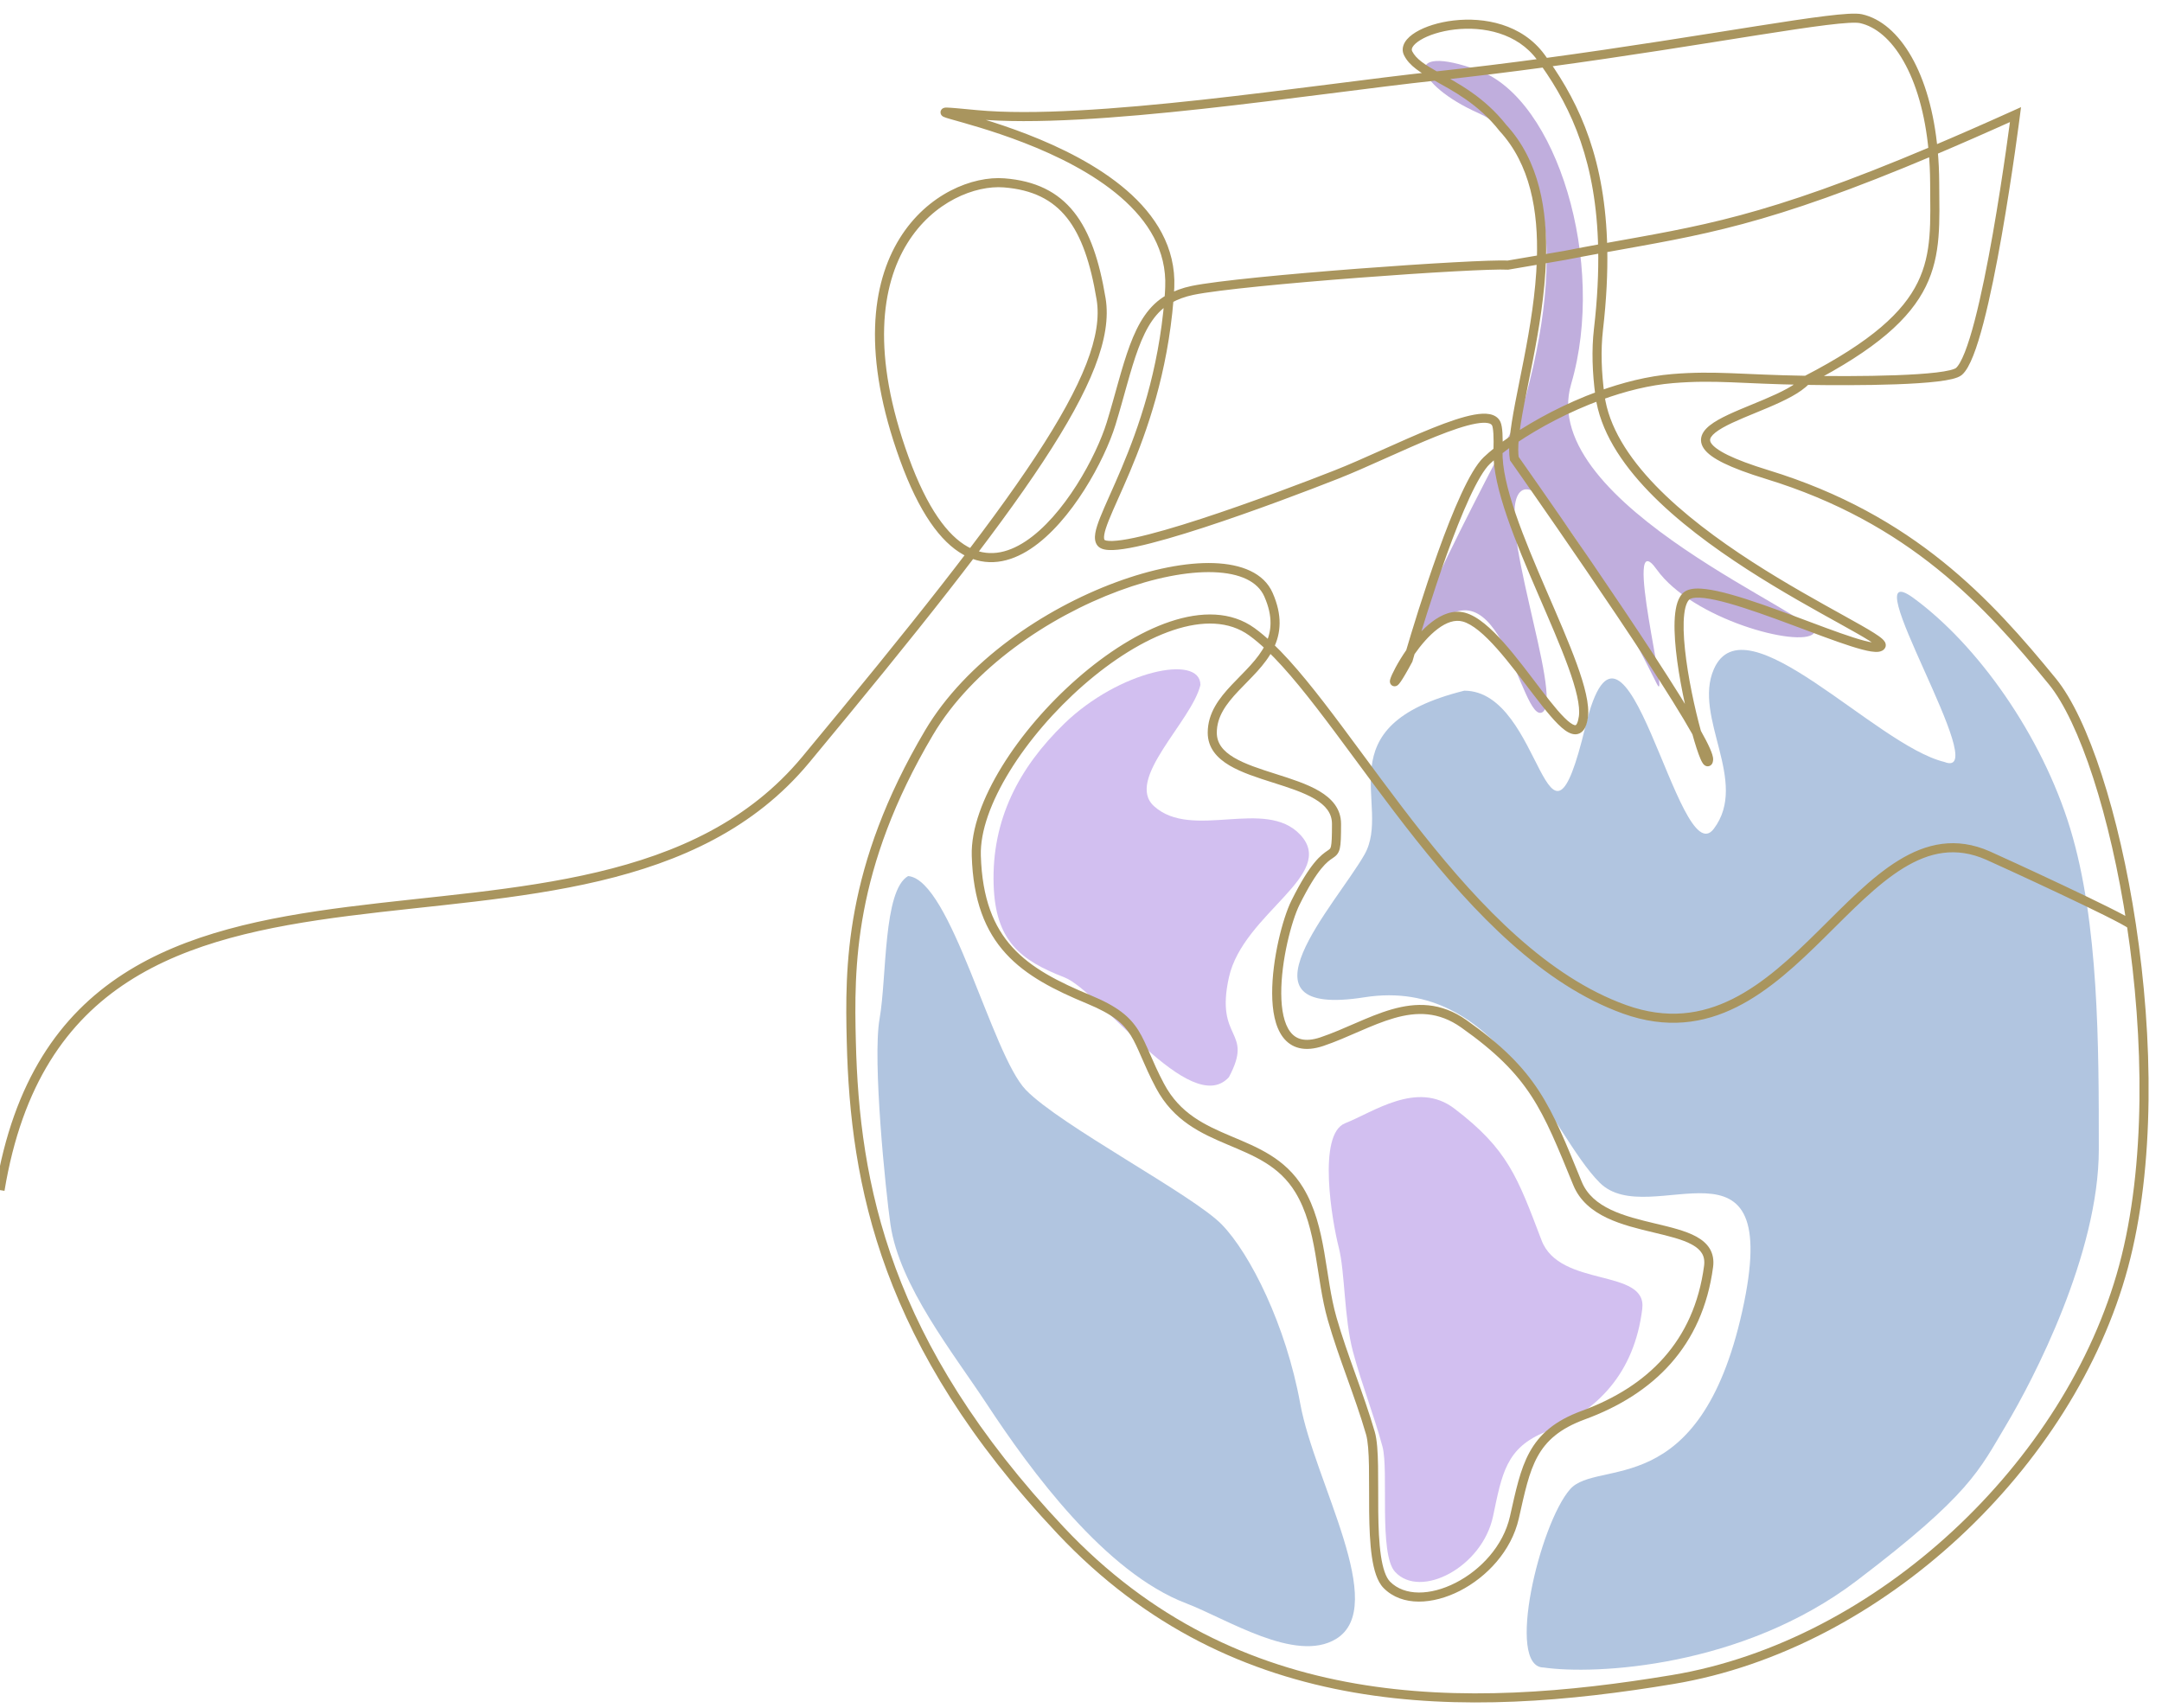
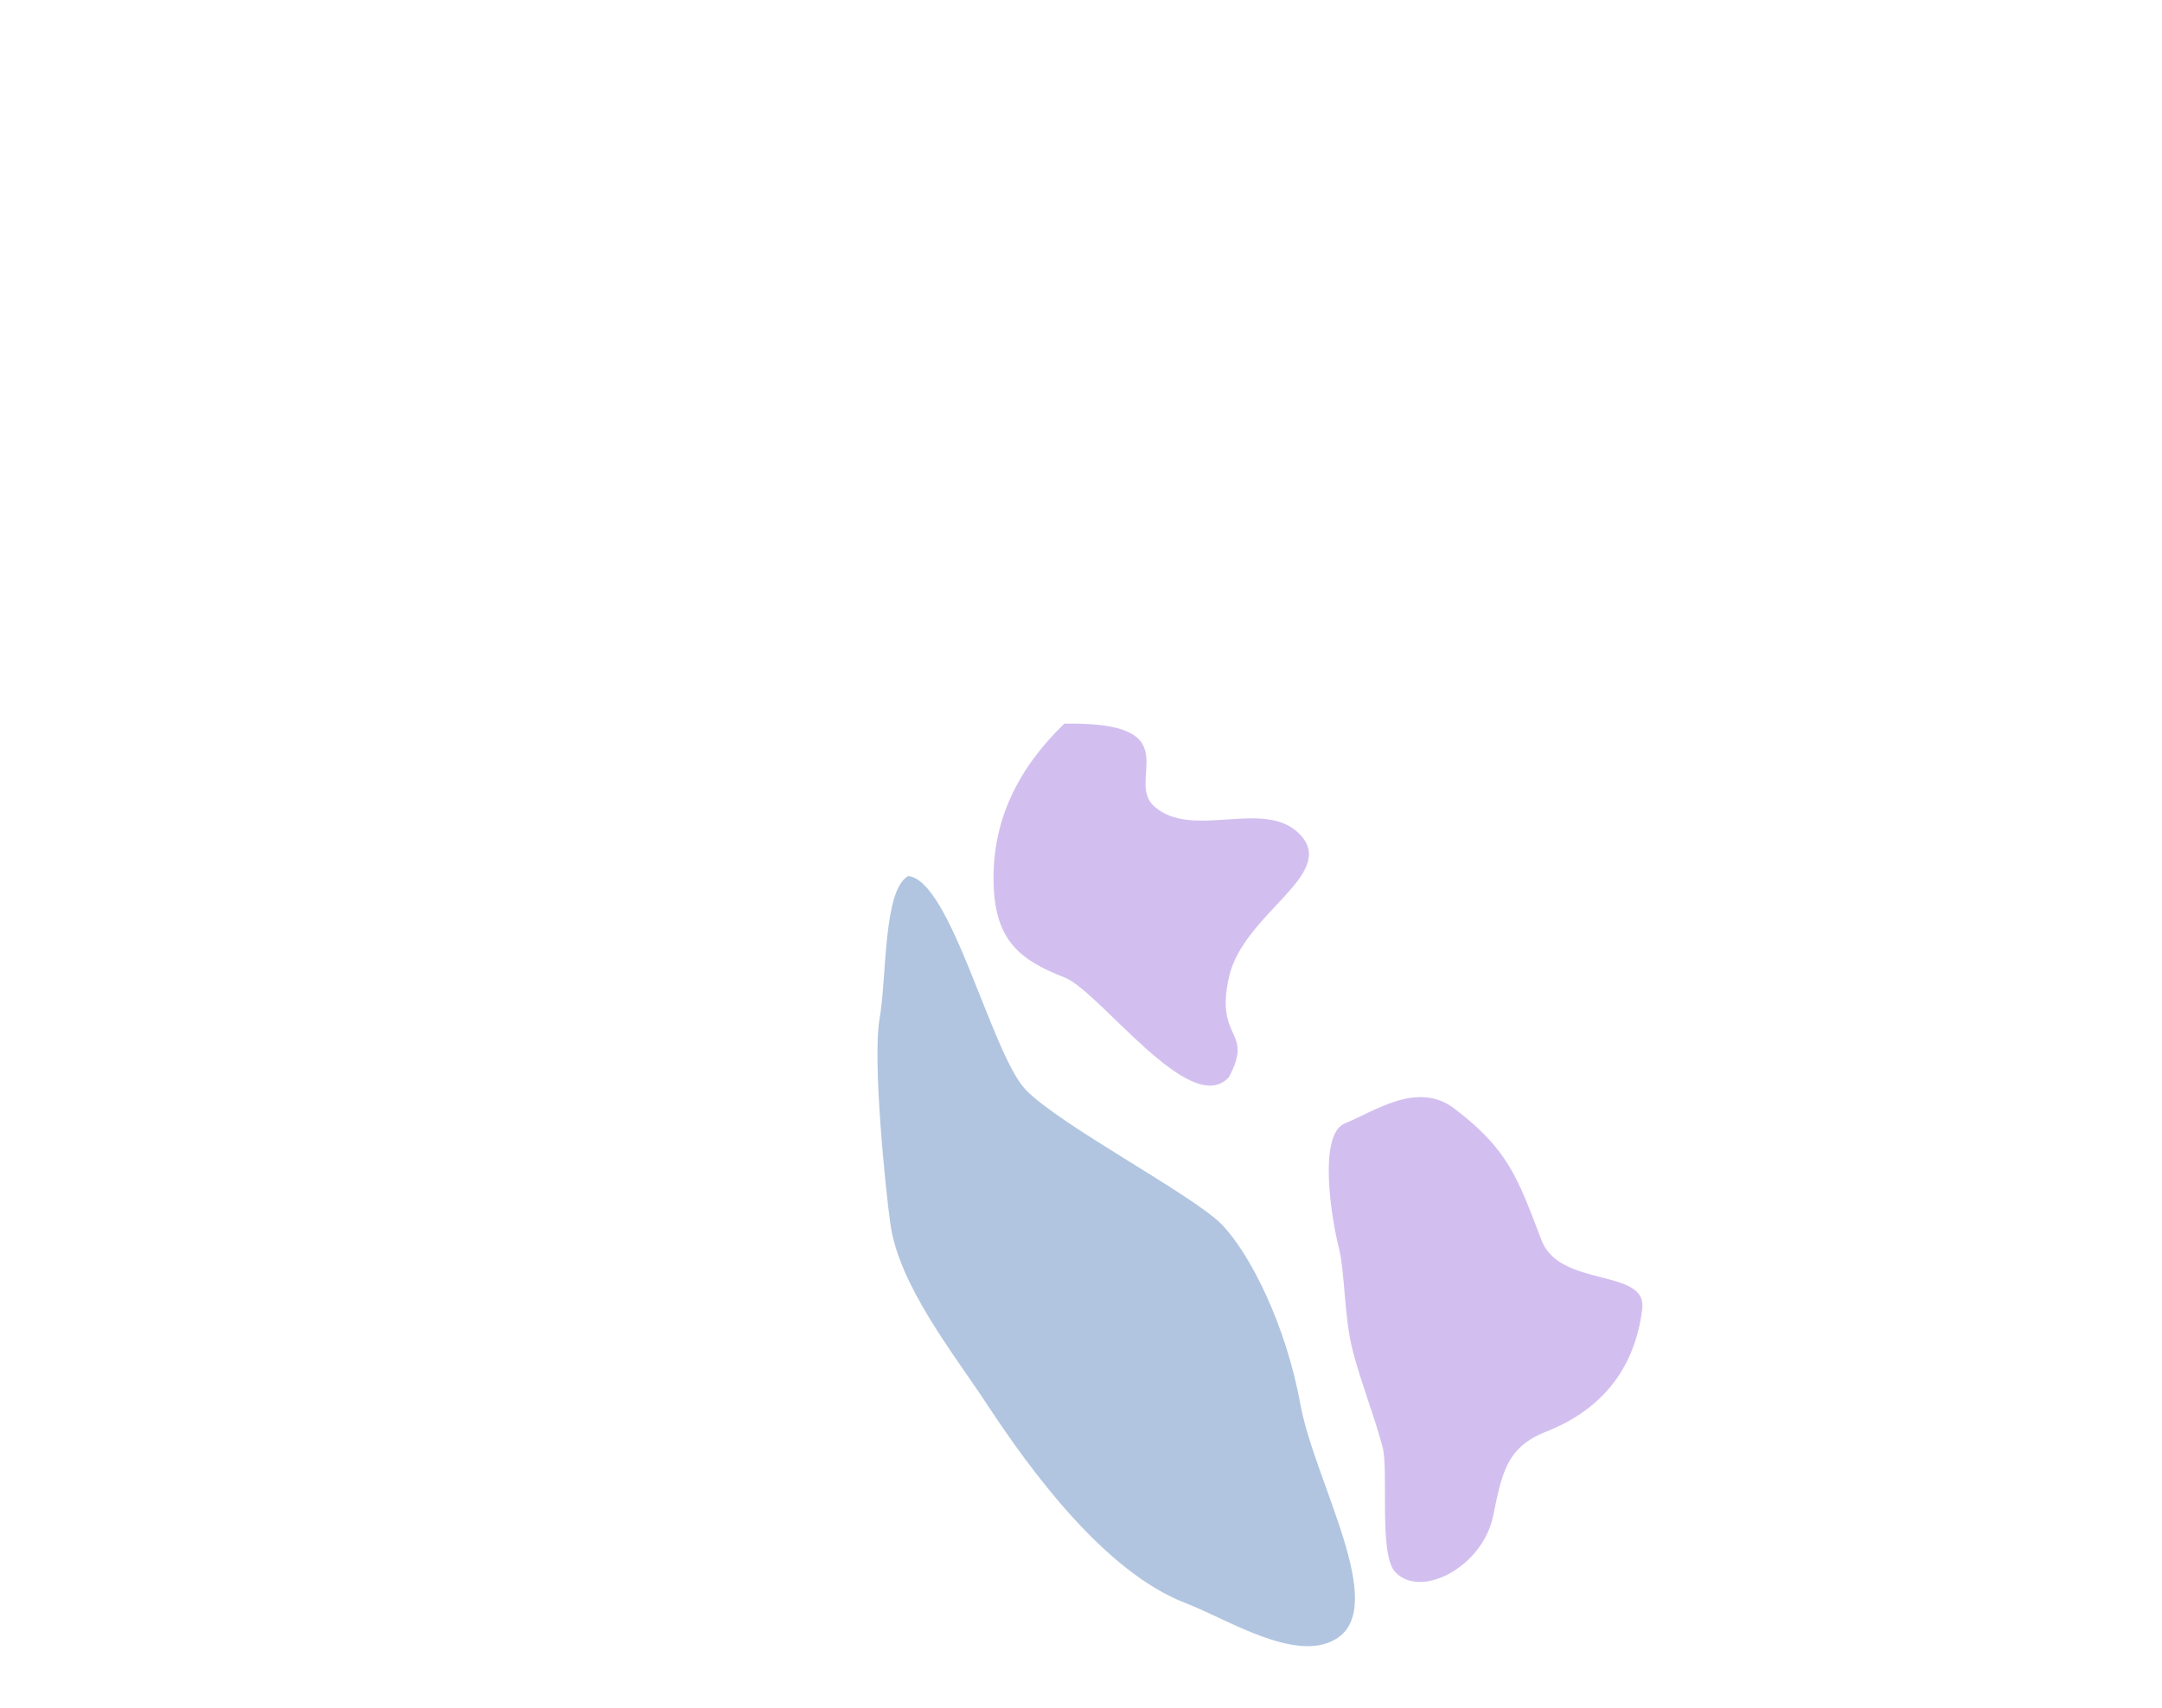
<svg xmlns="http://www.w3.org/2000/svg" width="119" height="94" viewBox="0 0 119 94" fill="none">
-   <path d="M81.377 3.872C77.06 2.302 77.846 4.657 81.378 6.227C84.91 7.797 86.478 13.291 83.732 22.71C83.732 22.71 74.704 39.586 78.629 34.876C82.555 30.167 83.733 39.978 84.91 39.193C86.086 38.408 82.162 28.204 83.732 27.027C85.301 25.85 90.404 36.054 91.188 37.624C91.972 39.193 89.225 28.597 91.188 31.344C93.151 34.092 99.037 35.661 99.822 34.876C100.608 34.092 84.516 27.812 86.478 21.14C88.44 14.469 85.693 5.442 81.377 3.872Z" fill="#C0AEDD" />
  <path d="M74.475 74.417C73.97 72.525 74.039 70.021 73.683 68.641C73.328 67.261 72.491 62.431 74.039 61.824C75.586 61.218 77.996 59.455 80.045 61.012C83 63.259 83.526 64.793 84.85 68.268C85.853 70.901 90.672 69.783 90.393 72.043C89.958 75.566 87.938 77.681 85.099 78.801C82.883 79.674 82.672 81.13 82.18 83.458C81.587 86.265 78.184 88.031 76.788 86.518C75.877 85.53 76.45 80.937 76.094 79.623C75.616 77.856 74.944 76.178 74.475 74.417Z" fill="#D2BFF0" />
-   <path d="M58.579 39.831C61.574 36.925 66.073 35.971 66.073 37.702C65.593 39.705 61.904 42.909 63.52 44.373C65.612 46.27 69.643 43.891 71.567 45.943C73.63 48.145 68.427 50.26 67.642 53.792C66.858 57.325 69.042 56.651 67.642 59.287C65.536 61.609 60.542 54.555 58.579 53.792C56.143 52.846 54.788 51.776 54.691 48.691C54.579 45.122 56.079 42.257 58.579 39.831Z" fill="#D2BFF0" />
-   <path d="M94.33 36.838C96.04 32.911 103.219 41.015 107.019 41.938C109.827 43.042 101.808 30.354 105.318 32.914C108.827 35.474 112.382 40.45 113.952 45.618C115.522 50.787 115.522 57.504 115.522 63.262C115.522 69.02 111.911 75.942 110.42 78.439C108.928 80.936 108.457 82.249 102.178 87.016C95.898 91.782 87.796 92.191 84.969 91.782C82.858 91.782 84.74 83.888 86.419 81.971C87.921 80.257 93.544 82.756 95.898 72.16C98.253 61.563 90.795 67.843 88.049 65.095C85.303 62.348 82.556 53.714 75.099 54.892C67.643 56.069 73.53 49.789 75.1 47.042C76.67 44.295 72.745 39.978 80.594 38.016C84.969 38.016 85.09 49.005 87.266 39.978C89.441 30.951 92.37 48.22 94.33 45.618C96.29 43.017 93.174 39.491 94.33 36.838Z" fill="#B1C5E0" />
+   <path d="M58.579 39.831C65.593 39.705 61.904 42.909 63.52 44.373C65.612 46.27 69.643 43.891 71.567 45.943C73.63 48.145 68.427 50.26 67.642 53.792C66.858 57.325 69.042 56.651 67.642 59.287C65.536 61.609 60.542 54.555 58.579 53.792C56.143 52.846 54.788 51.776 54.691 48.691C54.579 45.122 56.079 42.257 58.579 39.831Z" fill="#D2BFF0" />
  <path d="M49.985 48.219C52.344 48.426 54.575 58.038 56.468 59.993C58.361 61.949 65.681 65.78 67.251 67.4C68.821 69.02 70.783 72.944 71.568 77.261C72.353 81.578 76.478 88.43 73.533 90.212C71.309 91.558 67.521 89.1 65.291 88.25C60.83 86.55 56.747 80.978 54.303 77.261C52.469 74.474 49.502 70.772 49.013 67.4C48.749 65.575 48.011 58.35 48.414 56.069C48.817 53.788 48.603 49.005 49.985 48.219Z" fill="#B1C5E0" />
-   <path d="M69.817 32.729L69.589 32.83L69.817 32.729ZM51.135 40.327L51.35 40.455L51.135 40.327ZM46.857 57.334L46.607 57.34L46.857 57.334ZM58.382 84.24L58.563 84.069L58.382 84.24ZM116.884 69.706L117.126 69.771L116.884 69.706ZM117.314 50.901L117.561 50.864L117.314 50.901ZM112.96 37.499L113.153 37.34L112.96 37.499ZM97.262 26.117L97.188 26.356L97.262 26.117ZM68.906 34.773L69.052 34.571L68.906 34.773ZM53.737 47.093L53.487 47.1L53.737 47.093ZM59.934 55.011L60.029 54.781L59.934 55.011ZM63.848 59.766L64.069 59.649L63.848 59.766ZM71.516 65.504L71.302 65.633L71.516 65.504ZM73.323 72.581L73.563 72.512L73.323 72.581ZM75.43 78.883L75.671 78.814L75.43 78.883ZM76.334 87.232L76.511 87.056L76.334 87.232ZM83.353 83.528L83.109 83.472L83.353 83.528ZM87.152 77.888L87.238 78.123L87.152 77.888ZM94.043 69.706L93.795 69.673L94.043 69.706ZM86.827 65.135L87.059 65.04L86.827 65.135ZM80.573 56.351L80.717 56.147L80.573 56.351ZM72.755 57.334L72.835 57.571L72.755 57.334ZM71.307 49.679L71.083 49.568L71.307 49.679ZM49.774 25.242L49.539 25.327L49.774 25.242ZM61.156 23.321L61.395 23.395L61.156 23.321ZM65.638 15.984L65.689 16.229L65.638 15.984ZM82.993 14.594L82.976 14.843L83.006 14.845L83.035 14.84L82.993 14.594ZM82.724 7.042L82.528 7.197L82.533 7.205L82.54 7.212L82.724 7.042ZM77.507 2.935L77.73 2.823V2.823L77.507 2.935ZM84.813 3.153L85.014 3.005V3.005L84.813 3.153ZM87.982 18.125L87.734 18.097L87.982 18.125ZM103.541 35.536L103.321 35.418L103.541 35.536ZM92.945 32.729L93.049 32.956L92.945 32.729ZM94.043 41.816L94.292 41.839V41.839L94.043 41.816ZM83.351 25.242L83.104 25.282L83.113 25.338L83.147 25.386L83.351 25.242ZM87.152 39.461L86.904 39.426L87.152 39.461ZM80.573 33.967L80.508 34.208L80.573 33.967ZM77.507 36.321L77.727 36.44L77.74 36.416L77.747 36.39L77.507 36.321ZM81.838 25.347L81.665 25.166L81.838 25.347ZM92.069 20.838L92.048 20.588L92.069 20.838ZM107.82 20.447L107.658 20.256V20.256L107.82 20.447ZM110.936 6.308L111.184 6.34L111.24 5.897L110.833 6.081L110.936 6.308ZM86.115 14.06L86.157 14.306L86.163 14.305L86.115 14.06ZM53.737 6.308L53.761 6.06L53.737 6.308ZM102.429 1.028L102.376 1.272V1.272L102.429 1.028ZM106.488 10.065L106.738 10.064V10.064L106.488 10.065ZM60.607 29.88L60.414 30.039L60.607 29.88ZM73.564 26.117L73.472 25.884L73.564 26.117ZM82.357 23.321L82.13 23.426L82.357 23.321ZM64.385 15.816L64.135 15.805V15.805L64.385 15.816ZM89.412 55.552L89.497 55.316L89.412 55.552ZM109.428 47.093L109.529 46.864L109.428 47.093ZM70.046 32.628C69.562 31.531 68.327 31.047 66.812 30.994C65.282 30.942 63.381 31.322 61.409 32.053C57.468 33.513 53.167 36.404 50.919 40.2L51.35 40.455C53.52 36.788 57.711 33.956 61.583 32.522C63.517 31.805 65.352 31.445 66.794 31.494C68.251 31.544 69.224 32.004 69.589 32.83L70.046 32.628ZM50.919 40.2C46.467 47.721 46.507 53.249 46.607 57.34L47.107 57.328C47.008 53.277 46.967 47.859 51.35 40.455L50.919 40.2ZM46.607 57.34C46.801 65.25 48.46 74.068 58.2 84.411L58.563 84.069C48.925 73.833 47.298 65.141 47.107 57.328L46.607 57.34ZM58.2 84.411C67.979 94.798 80.684 94.592 92.11 92.689L92.028 92.196C80.636 94.093 68.161 94.261 58.563 84.069L58.2 84.411ZM92.11 92.689C103.619 90.773 114.162 80.765 117.126 69.771L116.643 69.641C113.728 80.454 103.335 90.313 92.028 92.196L92.11 92.689ZM117.126 69.771C118.626 64.204 118.503 57.087 117.561 50.864L117.067 50.939C118.003 57.126 118.118 64.167 116.643 69.641L117.126 69.771ZM117.561 50.864C117.102 47.827 116.447 44.996 115.685 42.653C114.927 40.317 114.055 38.443 113.153 37.34L112.766 37.657C113.608 38.686 114.456 40.487 115.21 42.807C115.961 45.12 116.611 47.924 117.067 50.939L117.561 50.864ZM113.153 37.34C109.612 33.012 105.372 28.339 97.335 25.878L97.188 26.356C105.082 28.773 109.244 33.352 112.766 37.657L113.153 37.34ZM69.052 34.571C67.763 33.639 66.111 33.644 64.412 34.211C62.711 34.78 60.921 35.923 59.298 37.343C57.674 38.763 56.205 40.471 55.151 42.183C54.101 43.889 53.444 45.627 53.487 47.1L53.987 47.086C53.948 45.755 54.547 44.117 55.577 42.445C56.602 40.78 58.038 39.11 59.627 37.719C61.219 36.327 62.952 35.226 64.57 34.686C66.19 34.145 67.653 34.176 68.759 34.976L69.052 34.571ZM53.487 47.1C53.56 49.571 54.227 51.241 55.359 52.482C56.482 53.713 58.041 54.497 59.838 55.242L60.029 54.781C58.239 54.038 56.771 53.288 55.728 52.145C54.695 51.012 54.057 49.466 53.987 47.086L53.487 47.1ZM59.838 55.242C61.255 55.83 61.834 56.336 62.24 56.988C62.45 57.325 62.618 57.707 62.826 58.186C63.032 58.661 63.274 59.219 63.627 59.884L64.069 59.649C63.726 59.003 63.491 58.461 63.285 57.986C63.08 57.515 62.898 57.097 62.665 56.723C62.184 55.953 61.503 55.392 60.029 54.781L59.838 55.242ZM63.627 59.884C64.593 61.699 66.115 62.386 67.568 63C69.033 63.619 70.408 64.162 71.302 65.633L71.729 65.374C70.739 63.742 69.2 63.147 67.763 62.539C66.313 61.926 64.944 61.296 64.069 59.649L63.627 59.884ZM71.302 65.633C71.902 66.622 72.184 67.779 72.396 68.999C72.605 70.202 72.749 71.487 73.082 72.649L73.563 72.512C73.239 71.383 73.105 70.16 72.888 68.913C72.674 67.682 72.38 66.446 71.729 65.374L71.302 65.633ZM73.082 72.649C73.39 73.724 73.764 74.773 74.137 75.813C74.51 76.857 74.882 77.892 75.19 78.953L75.671 78.814C75.357 77.736 74.98 76.686 74.608 75.645C74.234 74.602 73.866 73.569 73.563 72.512L73.082 72.649ZM75.19 78.953C75.295 79.314 75.336 79.927 75.35 80.695C75.364 81.465 75.351 82.323 75.361 83.209C75.371 84.08 75.404 84.951 75.51 85.683C75.564 86.049 75.636 86.387 75.738 86.677C75.838 86.965 75.972 87.221 76.156 87.408L76.511 87.056C76.4 86.943 76.297 86.764 76.21 86.513C76.123 86.263 76.056 85.959 76.005 85.61C75.903 84.913 75.871 84.07 75.861 83.203C75.852 82.35 75.864 81.444 75.85 80.686C75.837 79.928 75.797 79.249 75.671 78.814L75.19 78.953ZM76.156 87.408C77.181 88.441 78.882 88.312 80.349 87.564C81.831 86.807 83.191 85.369 83.597 83.583L83.109 83.472C82.743 85.084 81.501 86.414 80.121 87.118C78.725 87.831 77.303 87.855 76.511 87.056L76.156 87.408ZM83.597 83.583C83.921 82.156 84.142 81.054 84.63 80.168C85.106 79.304 85.843 78.635 87.238 78.123L87.066 77.653C85.577 78.2 84.735 78.94 84.192 79.927C83.661 80.89 83.425 82.079 83.109 83.472L83.597 83.583ZM87.238 78.123C91.001 76.742 93.71 74.115 94.291 69.739L93.795 69.673C93.243 73.829 90.693 76.323 87.066 77.653L87.238 78.123ZM94.291 69.739C94.343 69.348 94.277 69.011 94.105 68.725C93.935 68.444 93.675 68.234 93.373 68.067C92.779 67.739 91.949 67.545 91.119 67.347C90.271 67.144 89.402 66.935 88.664 66.584C87.931 66.235 87.353 65.76 87.059 65.04L86.596 65.23C86.954 66.105 87.65 66.655 88.449 67.035C89.243 67.413 90.165 67.633 91.003 67.833C91.859 68.037 92.611 68.217 93.132 68.505C93.387 68.646 93.568 68.803 93.677 68.984C93.783 69.16 93.834 69.379 93.795 69.673L94.291 69.739ZM87.059 65.04C86.201 62.945 85.589 61.403 84.706 60.048C83.817 58.685 82.658 57.519 80.717 56.147L80.429 56.555C82.334 57.902 83.441 59.025 84.287 60.322C85.138 61.627 85.731 63.118 86.596 65.23L87.059 65.04ZM80.717 56.147C79.303 55.147 77.933 55.175 76.598 55.558C75.937 55.748 75.28 56.025 74.631 56.307C73.977 56.59 73.332 56.876 72.675 57.097L72.835 57.571C73.516 57.342 74.183 57.045 74.829 56.765C75.48 56.483 76.11 56.218 76.736 56.038C77.975 55.683 79.176 55.669 80.429 56.555L80.717 56.147ZM72.675 57.097C72.235 57.245 71.894 57.262 71.632 57.2C71.375 57.14 71.172 56.998 71.011 56.783C70.677 56.338 70.526 55.586 70.522 54.679C70.518 53.784 70.657 52.787 70.856 51.895C71.056 51.001 71.311 50.232 71.531 49.791L71.083 49.568C70.838 50.06 70.572 50.873 70.368 51.786C70.164 52.703 70.018 53.739 70.022 54.681C70.026 55.612 70.176 56.503 70.611 57.083C70.835 57.381 71.134 57.597 71.517 57.687C71.896 57.776 72.335 57.738 72.835 57.571L72.675 57.097ZM71.531 49.791C72.042 48.764 72.431 48.171 72.723 47.813C73.01 47.461 73.206 47.332 73.349 47.235C73.421 47.186 73.511 47.126 73.584 47.04C73.663 46.947 73.713 46.837 73.745 46.701C73.803 46.45 73.814 46.049 73.814 45.348H73.314C73.314 46.072 73.3 46.406 73.258 46.587C73.239 46.666 73.219 46.697 73.203 46.716C73.181 46.742 73.149 46.766 73.068 46.821C72.904 46.933 72.665 47.093 72.336 47.497C72.012 47.894 71.603 48.522 71.083 49.568L71.531 49.791ZM73.814 45.348C73.814 44.51 73.302 43.951 72.623 43.547C71.952 43.148 71.067 42.868 70.22 42.599C69.357 42.325 68.533 42.062 67.921 41.698C67.317 41.339 66.975 40.914 66.975 40.327H66.475C66.475 41.165 66.987 41.724 67.666 42.128C68.337 42.527 69.222 42.807 70.069 43.076C70.932 43.35 71.756 43.613 72.368 43.977C72.972 44.336 73.314 44.761 73.314 45.348H73.814ZM66.975 40.327C66.975 39.446 67.484 38.755 68.161 38.036C68.486 37.691 68.873 37.316 69.207 36.946C69.548 36.567 69.868 36.158 70.095 35.696L69.646 35.475C69.449 35.878 69.163 36.247 68.835 36.611C68.499 36.984 68.152 37.316 67.797 37.694C67.113 38.42 66.475 39.236 66.475 40.327H66.975ZM70.095 35.696C70.507 34.858 70.597 33.876 70.046 32.628L69.589 32.83C70.083 33.949 69.99 34.777 69.646 35.475L70.095 35.696ZM0.247 65.545C1.218 59.682 3.7 56.205 7.044 54.039C10.402 51.863 14.655 50.993 19.204 50.411C23.733 49.831 28.569 49.536 32.996 48.489C37.434 47.439 41.51 45.624 44.54 41.975L44.156 41.656C41.221 45.189 37.262 46.966 32.88 48.002C28.487 49.042 23.717 49.329 19.141 49.915C14.584 50.498 10.232 51.377 6.772 53.619C3.295 55.871 0.744 59.481 -0.247 65.463L0.247 65.545ZM44.54 41.975C50.504 34.794 54.745 29.46 57.412 25.41C58.745 23.385 59.691 21.672 60.261 20.202C60.83 18.733 61.032 17.49 60.853 16.413L60.36 16.494C60.518 17.45 60.346 18.598 59.795 20.021C59.243 21.444 58.318 23.124 56.994 25.135C54.345 29.159 50.12 34.473 44.156 41.656L44.54 41.975ZM60.853 16.413C60.514 14.367 59.994 12.783 59.115 11.676C58.225 10.555 56.989 9.949 55.288 9.816L55.249 10.314C56.839 10.439 57.935 10.995 58.724 11.987C59.523 12.993 60.026 14.475 60.36 16.494L60.853 16.413ZM55.288 9.816C53.546 9.679 51.045 10.656 49.516 13.126C47.981 15.605 47.444 19.55 49.539 25.327L50.009 25.156C47.947 19.47 48.512 15.697 49.941 13.389C51.375 11.072 53.7 10.193 55.249 10.314L55.288 9.816ZM49.539 25.327C50.585 28.209 51.77 29.831 53.021 30.529C54.299 31.243 55.585 30.964 56.724 30.212C57.856 29.465 58.875 28.235 59.681 26.968C60.488 25.699 61.095 24.368 61.395 23.395L60.917 23.248C60.632 24.172 60.045 25.463 59.259 26.7C58.47 27.94 57.497 29.103 56.449 29.794C55.409 30.481 54.328 30.687 53.264 30.093C52.174 29.484 51.043 28.006 50.009 25.156L49.539 25.327ZM61.395 23.395C61.885 21.801 62.212 20.372 62.657 19.179C63.099 17.995 63.628 17.133 64.466 16.673L64.225 16.234C63.226 16.784 62.642 17.789 62.189 19.004C61.739 20.209 61.39 21.709 60.917 23.248L61.395 23.395ZM64.466 16.673C64.831 16.472 65.235 16.323 65.689 16.229L65.588 15.739C65.088 15.843 64.636 16.009 64.225 16.234L64.466 16.673ZM65.689 16.229C67.036 15.951 70.965 15.578 74.773 15.288C76.672 15.143 78.534 15.019 80.019 14.938C81.512 14.856 82.604 14.819 82.976 14.843L83.009 14.344C82.599 14.317 81.472 14.358 79.991 14.439C78.502 14.52 76.637 14.644 74.735 14.789C70.94 15.079 66.974 15.453 65.588 15.739L65.689 16.229ZM82.92 6.888C81.677 5.307 80.213 4.567 79.147 3.966L78.902 4.402C79.984 5.011 81.355 5.707 82.528 7.197L82.92 6.888ZM79.147 3.966C78.793 3.767 78.49 3.588 78.247 3.4C78.004 3.213 77.833 3.028 77.73 2.823L77.283 3.047C77.431 3.344 77.665 3.584 77.942 3.796C78.217 4.008 78.548 4.203 78.902 4.402L79.147 3.966ZM77.73 2.823C77.697 2.757 77.695 2.683 77.757 2.58C77.825 2.467 77.964 2.335 78.183 2.202C78.617 1.937 79.293 1.713 80.074 1.623C81.641 1.443 83.516 1.809 84.611 3.301L85.014 3.005C83.77 1.31 81.676 0.935 80.017 1.127C79.184 1.223 78.434 1.463 77.922 1.775C77.669 1.929 77.455 2.113 77.329 2.322C77.197 2.541 77.158 2.798 77.283 3.047L77.73 2.823ZM87.734 18.097C87.598 19.267 87.644 20.52 87.816 21.804L88.312 21.738C88.144 20.483 88.101 19.273 88.231 18.154L87.734 18.097ZM87.816 21.804C88.07 23.698 89.224 25.473 90.764 27.069C92.308 28.668 94.264 30.111 96.167 31.34C98.071 32.57 99.933 33.592 101.29 34.345C101.971 34.723 102.518 35.03 102.885 35.262C103.07 35.38 103.196 35.471 103.269 35.537C103.307 35.571 103.315 35.586 103.314 35.583C103.313 35.582 103.272 35.509 103.321 35.418L103.761 35.655C103.832 35.522 103.783 35.397 103.748 35.335C103.711 35.27 103.656 35.213 103.605 35.166C103.499 35.07 103.342 34.96 103.153 34.84C102.771 34.598 102.209 34.283 101.532 33.908C100.173 33.153 98.326 32.139 96.438 30.92C94.55 29.7 92.63 28.281 91.124 26.722C89.616 25.159 88.546 23.479 88.312 21.738L87.816 21.804ZM103.321 35.418C103.352 35.36 103.397 35.37 103.337 35.378C103.285 35.385 103.198 35.383 103.068 35.363C102.811 35.325 102.452 35.228 102.01 35.087C101.13 34.805 99.979 34.364 98.776 33.916C97.58 33.47 96.336 33.019 95.288 32.726C94.765 32.579 94.282 32.47 93.875 32.422C93.479 32.374 93.109 32.379 92.84 32.502L93.049 32.956C93.183 32.895 93.434 32.873 93.816 32.918C94.187 32.962 94.641 33.064 95.154 33.207C96.178 33.494 97.404 33.938 98.602 34.384C99.795 34.828 100.963 35.276 101.858 35.563C102.304 35.706 102.695 35.813 102.993 35.858C103.141 35.88 103.283 35.89 103.403 35.874C103.516 35.859 103.677 35.811 103.761 35.655L103.321 35.418ZM94.292 41.839C94.302 41.74 94.277 41.631 94.248 41.535C94.216 41.431 94.169 41.312 94.111 41.18C93.993 40.915 93.82 40.582 93.603 40.196L93.167 40.44C93.38 40.821 93.545 41.139 93.654 41.383C93.708 41.505 93.746 41.604 93.769 41.68C93.795 41.763 93.794 41.794 93.794 41.792L94.292 41.839ZM93.603 40.196C92.432 38.107 89.917 34.328 87.701 31.081C86.592 29.455 85.555 27.959 84.796 26.87C84.417 26.325 84.106 25.882 83.891 25.575C83.783 25.422 83.7 25.302 83.642 25.221C83.614 25.181 83.592 25.15 83.577 25.129C83.57 25.119 83.564 25.111 83.561 25.105C83.559 25.103 83.558 25.101 83.556 25.099C83.556 25.099 83.556 25.098 83.555 25.098C83.555 25.098 83.555 25.098 83.555 25.098C83.555 25.098 83.555 25.097 83.351 25.242C83.147 25.386 83.147 25.386 83.147 25.386C83.147 25.386 83.147 25.386 83.147 25.386C83.147 25.387 83.147 25.387 83.148 25.388C83.149 25.389 83.15 25.391 83.152 25.394C83.156 25.399 83.161 25.407 83.169 25.417C83.183 25.438 83.205 25.469 83.234 25.509C83.29 25.59 83.374 25.709 83.482 25.863C83.697 26.169 84.007 26.612 84.386 27.156C85.144 28.244 86.18 29.738 87.288 31.363C89.507 34.614 92.009 38.374 93.167 40.44L93.603 40.196ZM86.904 39.426C86.879 39.605 86.844 39.727 86.807 39.807C86.77 39.887 86.739 39.908 86.73 39.912C86.724 39.916 86.651 39.944 86.435 39.789C86.239 39.647 85.999 39.406 85.722 39.085C85.448 38.766 85.147 38.382 84.827 37.964C84.191 37.132 83.479 36.167 82.772 35.372C82.418 34.974 82.059 34.612 81.706 34.326C81.356 34.042 80.996 33.822 80.638 33.725L80.508 34.208C80.769 34.278 81.066 34.451 81.392 34.714C81.715 34.976 82.053 35.317 82.398 35.704C83.089 36.482 83.785 37.425 84.43 38.267C84.751 38.686 85.059 39.081 85.343 39.411C85.626 39.739 85.896 40.017 86.143 40.195C86.371 40.359 86.675 40.505 86.962 40.355C87.1 40.283 87.195 40.159 87.26 40.018C87.326 39.877 87.37 39.701 87.399 39.496L86.904 39.426ZM80.638 33.725C79.99 33.55 79.36 33.817 78.827 34.221C78.29 34.627 77.806 35.205 77.426 35.749L77.836 36.036C78.202 35.512 78.65 34.981 79.129 34.619C79.61 34.255 80.079 34.092 80.508 34.208L80.638 33.725ZM77.426 35.749C77.178 36.104 76.97 36.451 76.816 36.736C76.666 37.015 76.557 37.254 76.52 37.388C76.513 37.413 76.496 37.476 76.504 37.541C76.507 37.569 76.524 37.677 76.633 37.74C76.746 37.805 76.85 37.76 76.879 37.746C76.941 37.716 76.986 37.664 77.004 37.642C77.032 37.61 77.062 37.57 77.095 37.524C77.223 37.34 77.43 36.993 77.727 36.44L77.286 36.203C76.991 36.754 76.795 37.079 76.684 37.238C76.657 37.277 76.638 37.302 76.625 37.317C76.604 37.341 76.619 37.317 76.66 37.297C76.678 37.288 76.775 37.244 76.882 37.306C76.985 37.365 76.998 37.466 77 37.482C77.005 37.525 76.994 37.549 77.002 37.522C77.023 37.446 77.107 37.251 77.256 36.974C77.402 36.704 77.6 36.374 77.836 36.036L77.426 35.749ZM82.01 25.528C82.178 25.368 82.378 25.195 82.608 25.014L82.297 24.622C82.059 24.81 81.846 24.993 81.665 25.166L82.01 25.528ZM82.608 25.014C82.866 24.809 83.16 24.595 83.484 24.375L83.205 23.961C82.871 24.186 82.567 24.408 82.297 24.622L82.608 25.014ZM83.484 24.375C84.714 23.545 86.368 22.655 88.15 22.006L87.978 21.536C86.156 22.201 84.466 23.109 83.205 23.961L83.484 24.375ZM88.15 22.006C89.439 21.536 90.79 21.193 92.089 21.087L92.048 20.588C90.693 20.7 89.298 21.055 87.978 21.536L88.15 22.006ZM92.089 21.087C94.444 20.894 95.787 21.126 99.41 21.184L99.418 20.684C95.859 20.627 94.433 20.393 92.048 20.588L92.089 21.087ZM99.41 21.184C100.704 21.205 102.656 21.215 104.363 21.153C105.215 21.122 106.012 21.073 106.638 20.998C106.95 20.961 107.225 20.916 107.445 20.863C107.653 20.812 107.854 20.745 107.981 20.638L107.658 20.256C107.63 20.28 107.533 20.327 107.327 20.377C107.134 20.424 106.881 20.466 106.578 20.502C105.973 20.574 105.192 20.622 104.344 20.653C102.65 20.715 100.709 20.705 99.418 20.684L99.41 21.184ZM107.981 20.638C108.106 20.532 108.216 20.38 108.316 20.206C108.417 20.029 108.516 19.814 108.612 19.571C108.804 19.086 108.992 18.469 109.174 17.772C109.538 16.378 109.883 14.642 110.18 12.951C110.477 11.258 110.728 9.606 110.905 8.377C110.993 7.762 111.063 7.253 111.11 6.898C111.134 6.72 111.153 6.581 111.165 6.486C111.171 6.438 111.176 6.402 111.179 6.377C111.181 6.365 111.182 6.356 111.183 6.349C111.183 6.346 111.183 6.344 111.183 6.342C111.184 6.341 111.184 6.341 111.184 6.34C111.184 6.34 111.184 6.34 111.184 6.34C111.184 6.34 111.184 6.34 110.936 6.308C110.688 6.277 110.688 6.277 110.688 6.277C110.688 6.277 110.688 6.277 110.688 6.278C110.688 6.278 110.688 6.278 110.687 6.279C110.687 6.281 110.687 6.283 110.687 6.286C110.686 6.292 110.685 6.301 110.683 6.314C110.68 6.338 110.675 6.374 110.669 6.421C110.657 6.516 110.639 6.654 110.615 6.831C110.567 7.185 110.498 7.693 110.41 8.306C110.234 9.532 109.984 11.179 109.688 12.864C109.391 14.551 109.049 16.271 108.69 17.646C108.511 18.333 108.328 18.929 108.147 19.388C108.056 19.617 107.967 19.808 107.882 19.957C107.795 20.109 107.719 20.205 107.658 20.256L107.981 20.638ZM84.611 3.301C84.683 3.399 84.754 3.497 84.824 3.597L85.232 3.308C85.16 3.206 85.088 3.105 85.014 3.005L84.611 3.301ZM84.824 3.597C86.535 6.012 87.868 8.978 87.966 13.67L88.466 13.66C88.365 8.86 86.996 5.798 85.232 3.308L84.824 3.597ZM87.966 13.67C87.994 14.998 87.924 16.464 87.734 18.097L88.231 18.154C88.422 16.502 88.495 15.012 88.466 13.66L87.966 13.67ZM110.833 6.081C109.18 6.827 107.679 7.484 106.307 8.064L106.502 8.525C107.878 7.942 109.382 7.284 111.039 6.536L110.833 6.081ZM106.307 8.064C97.024 11.992 93.585 12.435 88.171 13.419L88.261 13.911C93.691 12.925 97.17 12.473 106.502 8.525L106.307 8.064ZM88.171 13.419C87.505 13.54 86.808 13.669 86.067 13.815L86.163 14.305C86.901 14.161 87.596 14.032 88.261 13.911L88.171 13.419ZM53.714 6.557C56.857 6.855 61.501 6.504 66.191 5.991C68.539 5.734 70.905 5.435 73.108 5.156C75.312 4.876 77.352 4.615 79.051 4.433L78.998 3.936C77.292 4.119 75.247 4.38 73.045 4.66C70.842 4.939 68.48 5.237 66.136 5.494C61.442 6.007 56.847 6.352 53.761 6.06L53.714 6.557ZM79.051 4.433C81.111 4.212 83.128 3.961 85.062 3.7L84.995 3.204C83.065 3.465 81.052 3.715 78.998 3.936L79.051 4.433ZM85.062 3.7C89.59 3.089 93.661 2.42 96.737 1.935C98.276 1.693 99.564 1.498 100.536 1.378C101.023 1.318 101.426 1.278 101.742 1.26C102.066 1.242 102.271 1.249 102.376 1.272L102.483 0.784C102.305 0.745 102.037 0.743 101.714 0.761C101.382 0.78 100.966 0.821 100.475 0.882C99.493 1.002 98.198 1.199 96.659 1.442C93.58 1.926 89.516 2.594 84.995 3.204L85.062 3.7ZM102.376 1.272C103.24 1.463 104.088 2.164 104.773 3.367C105.457 4.566 105.964 6.241 106.155 8.317L106.653 8.272C106.458 6.143 105.936 4.396 105.208 3.119C104.482 1.846 103.535 1.016 102.483 0.784L102.376 1.272ZM106.155 8.317C106.206 8.873 106.235 9.456 106.238 10.066L106.738 10.064C106.735 9.44 106.706 8.842 106.653 8.272L106.155 8.317ZM60.414 30.039C60.511 30.157 60.654 30.213 60.785 30.242C60.921 30.272 61.081 30.28 61.254 30.275C61.6 30.263 62.044 30.195 62.551 30.087C63.567 29.87 64.878 29.485 66.257 29.036C69.018 28.137 72.079 26.971 73.656 26.349L73.472 25.884C71.899 26.504 68.849 27.666 66.103 28.56C64.728 29.008 63.437 29.387 62.447 29.598C61.95 29.704 61.54 29.765 61.238 29.775C61.086 29.78 60.972 29.771 60.893 29.754C60.809 29.735 60.794 29.714 60.799 29.72L60.414 30.039ZM73.656 26.349C74.45 26.037 75.364 25.628 76.29 25.213C77.22 24.798 78.163 24.375 79.024 24.029C79.889 23.682 80.656 23.419 81.233 23.316C81.523 23.264 81.745 23.257 81.9 23.287C82.048 23.315 82.104 23.37 82.13 23.426L82.584 23.217C82.469 22.968 82.243 22.844 81.994 22.796C81.751 22.749 81.459 22.768 81.145 22.824C80.514 22.937 79.707 23.216 78.838 23.565C77.966 23.915 77.013 24.342 76.086 24.757C75.156 25.173 74.254 25.577 73.472 25.884L73.656 26.349ZM64.135 15.805C64.127 16.017 64.114 16.226 64.097 16.433L64.595 16.474C64.612 16.26 64.626 16.044 64.635 15.826L64.135 15.805ZM64.097 16.433C63.769 20.444 62.664 23.556 61.728 25.779C61.267 26.874 60.827 27.797 60.563 28.461C60.429 28.797 60.328 29.096 60.287 29.345C60.248 29.585 60.253 29.844 60.414 30.039L60.799 29.72C60.781 29.698 60.748 29.627 60.781 29.426C60.812 29.233 60.896 28.976 61.027 28.646C61.294 27.975 61.709 27.113 62.189 25.973C63.137 23.723 64.261 20.557 64.595 16.474L64.097 16.433ZM83.035 14.84L84.885 14.524L84.801 14.031L82.951 14.347L83.035 14.84ZM84.885 14.524L86.157 14.306L86.073 13.813L84.801 14.031L84.885 14.524ZM82.54 7.212C84.223 9.042 84.678 11.594 84.593 14.269L85.093 14.285C85.18 11.56 84.722 8.846 82.908 6.873L82.54 7.212ZM84.593 14.269C84.533 16.133 84.212 18.034 83.878 19.755C83.546 21.464 83.197 23.018 83.096 24.146L83.594 24.191C83.692 23.096 84.031 21.589 84.369 19.85C84.704 18.124 85.032 16.191 85.093 14.285L84.593 14.269ZM83.096 24.146C83.057 24.577 83.052 24.963 83.104 25.282L83.598 25.202C83.556 24.943 83.556 24.605 83.594 24.191L83.096 24.146ZM77.507 36.321C77.747 36.39 77.747 36.39 77.747 36.39C77.747 36.39 77.747 36.39 77.747 36.39C77.747 36.39 77.747 36.389 77.747 36.389C77.747 36.389 77.747 36.389 77.747 36.389C77.747 36.389 77.747 36.389 77.748 36.388C77.748 36.387 77.748 36.385 77.749 36.383C77.75 36.378 77.752 36.371 77.755 36.362C77.76 36.343 77.768 36.315 77.779 36.279C77.8 36.206 77.831 36.099 77.871 35.963L77.391 35.822C77.351 35.959 77.32 36.067 77.298 36.14C77.288 36.177 77.28 36.205 77.274 36.224C77.272 36.233 77.269 36.241 77.268 36.245C77.267 36.248 77.267 36.25 77.267 36.251C77.266 36.252 77.266 36.252 77.266 36.252C77.266 36.252 77.266 36.253 77.266 36.253C77.266 36.253 77.266 36.253 77.266 36.253C77.266 36.253 77.266 36.253 77.266 36.253C77.266 36.253 77.266 36.253 77.266 36.253C77.266 36.253 77.266 36.253 77.507 36.321ZM77.871 35.963C78.143 35.037 78.832 32.749 79.632 30.524C80.033 29.411 80.46 28.317 80.875 27.418C81.295 26.508 81.688 25.834 82.01 25.528L81.665 25.166C81.265 25.546 80.839 26.303 80.421 27.209C79.997 28.126 79.564 29.235 79.162 30.355C78.356 32.594 77.664 34.892 77.391 35.822L77.871 35.963ZM53.761 6.06C52.858 5.974 52.33 5.924 52.118 5.921C52.089 5.921 52.061 5.921 52.035 5.923C52.02 5.925 51.97 5.928 51.92 5.951C51.898 5.961 51.823 5.997 51.786 6.09C51.741 6.202 51.788 6.296 51.817 6.336C51.844 6.373 51.875 6.394 51.888 6.403C51.904 6.414 51.919 6.422 51.931 6.428C52.002 6.463 52.144 6.506 52.304 6.552C52.994 6.751 54.572 7.164 56.369 7.861C58.167 8.559 60.163 9.536 61.682 10.85C63.2 12.163 64.22 13.791 64.135 15.805L64.635 15.826C64.728 13.607 63.595 11.844 62.01 10.472C60.426 9.103 58.37 8.102 56.55 7.395C54.727 6.687 53.121 6.267 52.443 6.072C52.358 6.047 52.289 6.027 52.237 6.01C52.211 6.002 52.191 5.995 52.175 5.989C52.168 5.986 52.162 5.984 52.158 5.982C52.153 5.98 52.152 5.979 52.152 5.98C52.152 5.98 52.154 5.98 52.156 5.982C52.158 5.983 52.162 5.985 52.167 5.988C52.172 5.992 52.197 6.009 52.221 6.042C52.247 6.077 52.294 6.167 52.25 6.276C52.214 6.365 52.143 6.399 52.127 6.406C52.089 6.423 52.059 6.423 52.074 6.422C52.079 6.421 52.09 6.421 52.112 6.421C52.297 6.423 52.793 6.47 53.714 6.557L53.761 6.06ZM93.794 41.792C93.793 41.809 93.791 41.815 93.791 41.815C93.791 41.814 93.793 41.809 93.796 41.802C93.799 41.794 93.805 41.781 93.817 41.766C93.842 41.731 93.899 41.681 93.986 41.678C94.062 41.675 94.11 41.709 94.123 41.719C94.146 41.737 94.144 41.745 94.121 41.705C94.103 41.674 94.08 41.627 94.052 41.562C93.94 41.301 93.789 40.84 93.626 40.251L93.144 40.384C93.308 40.978 93.467 41.466 93.593 41.759C93.624 41.833 93.656 41.9 93.688 41.954C93.714 42.001 93.757 42.068 93.818 42.115C93.849 42.14 93.915 42.181 94.006 42.178C94.109 42.173 94.18 42.115 94.218 42.065C94.251 42.019 94.267 41.972 94.275 41.941C94.284 41.907 94.289 41.873 94.292 41.839L93.794 41.792ZM93.626 40.251C93.283 39.01 92.902 37.252 92.744 35.747C92.664 34.993 92.642 34.316 92.703 33.804C92.733 33.548 92.783 33.345 92.849 33.199C92.915 33.053 92.986 32.985 93.049 32.956L92.84 32.502C92.629 32.599 92.488 32.784 92.393 32.994C92.298 33.204 92.24 33.462 92.206 33.745C92.139 34.312 92.165 35.032 92.246 35.8C92.409 37.339 92.796 39.124 93.144 40.384L93.626 40.251ZM87.399 39.496C87.451 39.131 87.402 38.687 87.293 38.198C87.183 37.705 87.007 37.147 86.789 36.545C86.353 35.344 85.74 33.945 85.124 32.519C84.506 31.088 83.885 29.627 83.425 28.285C82.963 26.937 82.675 25.738 82.703 24.825L82.203 24.81C82.172 25.819 82.487 27.09 82.952 28.447C83.419 29.81 84.048 31.288 84.665 32.717C85.284 34.15 85.889 35.532 86.319 36.716C86.534 37.307 86.702 37.843 86.805 38.307C86.909 38.774 86.943 39.149 86.904 39.426L87.399 39.496ZM82.703 24.825C82.714 24.441 82.714 24.108 82.698 23.844C82.683 23.592 82.652 23.365 82.584 23.217L82.13 23.426C82.154 23.479 82.183 23.619 82.199 23.874C82.213 24.117 82.214 24.432 82.203 24.81L82.703 24.825ZM106.238 10.066C106.249 12.241 106.352 13.917 105.551 15.547C104.754 17.17 103.038 18.781 99.299 20.712L99.528 21.157C103.299 19.21 105.131 17.535 106 15.767C106.864 14.007 106.749 12.187 106.738 10.064L106.238 10.066ZM99.23 20.765C99.036 20.976 98.74 21.183 98.367 21.389C97.996 21.593 97.566 21.788 97.114 21.98C96.226 22.358 95.237 22.728 94.564 23.113C94.229 23.305 93.933 23.521 93.767 23.774C93.681 23.906 93.625 24.056 93.625 24.221C93.626 24.387 93.683 24.544 93.783 24.689C93.976 24.97 94.345 25.233 94.885 25.497C95.432 25.765 96.187 26.049 97.188 26.356L97.335 25.878C96.345 25.575 95.618 25.299 95.105 25.048C94.583 24.793 94.312 24.576 94.195 24.406C94.14 24.326 94.126 24.266 94.125 24.22C94.125 24.173 94.14 24.117 94.186 24.047C94.283 23.899 94.491 23.731 94.812 23.547C95.452 23.181 96.385 22.833 97.31 22.44C97.765 22.247 98.215 22.044 98.608 21.827C98.999 21.611 99.35 21.373 99.598 21.104L99.23 20.765ZM68.759 34.976C69.063 35.196 69.376 35.461 69.699 35.767L70.043 35.404C69.708 35.087 69.378 34.806 69.052 34.571L68.759 34.976ZM69.699 35.767C70.851 36.86 72.101 38.451 73.472 40.287C74.84 42.117 76.325 44.188 77.934 46.215C81.147 50.262 84.901 54.195 89.328 55.787L89.497 55.316C85.214 53.776 81.535 49.946 78.325 45.904C76.722 43.885 75.248 41.829 73.873 39.988C72.503 38.154 71.23 36.531 70.043 35.404L69.699 35.767ZM89.328 55.787C91.73 56.651 93.776 56.335 95.591 55.428C97.393 54.528 98.967 53.045 100.443 51.585C101.933 50.112 103.315 48.67 104.763 47.781C106.193 46.902 107.656 46.583 109.327 47.322L109.529 46.864C107.668 46.041 106.029 46.416 104.501 47.355C102.991 48.282 101.558 49.779 100.092 51.23C98.612 52.694 97.089 54.121 95.368 54.981C93.66 55.834 91.756 56.129 89.497 55.316L89.328 55.787ZM109.327 47.322C109.689 47.482 111.506 48.312 113.309 49.163C114.21 49.588 115.106 50.018 115.815 50.371C116.169 50.548 116.475 50.705 116.711 50.832C116.954 50.963 117.103 51.053 117.159 51.097L117.469 50.705C117.373 50.629 117.183 50.519 116.948 50.392C116.706 50.261 116.395 50.102 116.038 49.924C115.325 49.568 114.425 49.137 113.522 48.711C111.718 47.859 109.897 47.027 109.529 46.864L109.327 47.322Z" fill="#A9955E" />
</svg>